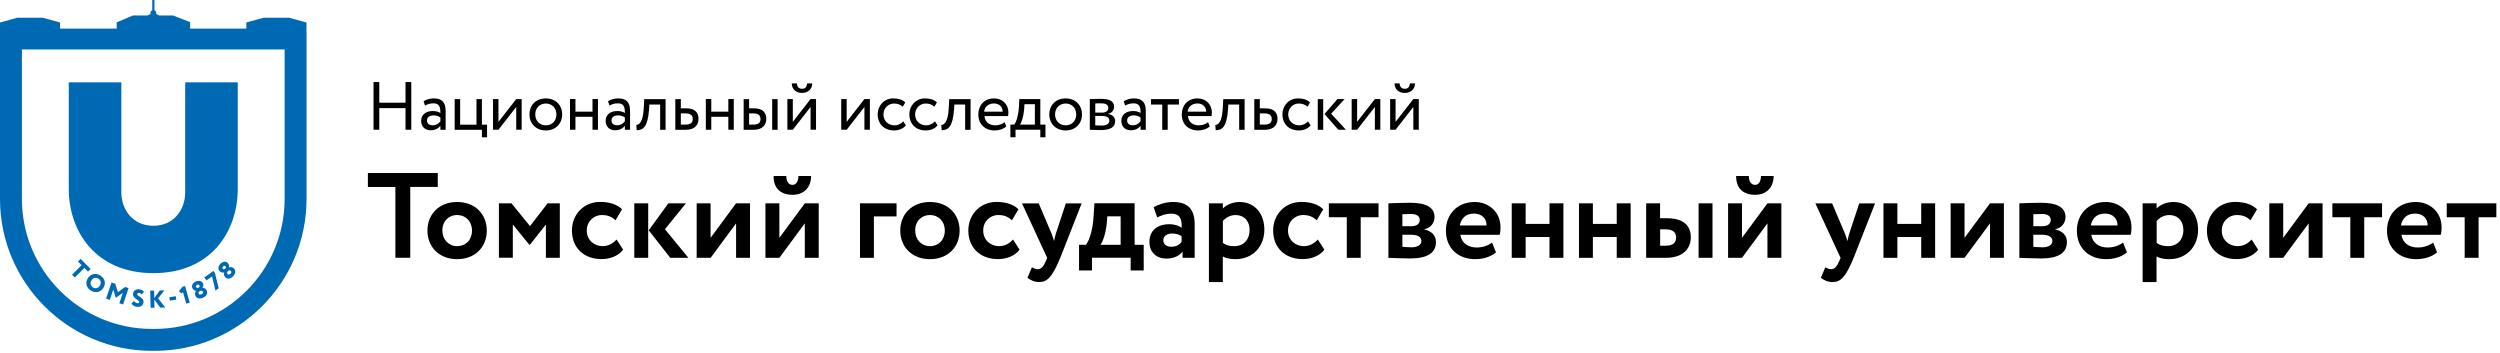
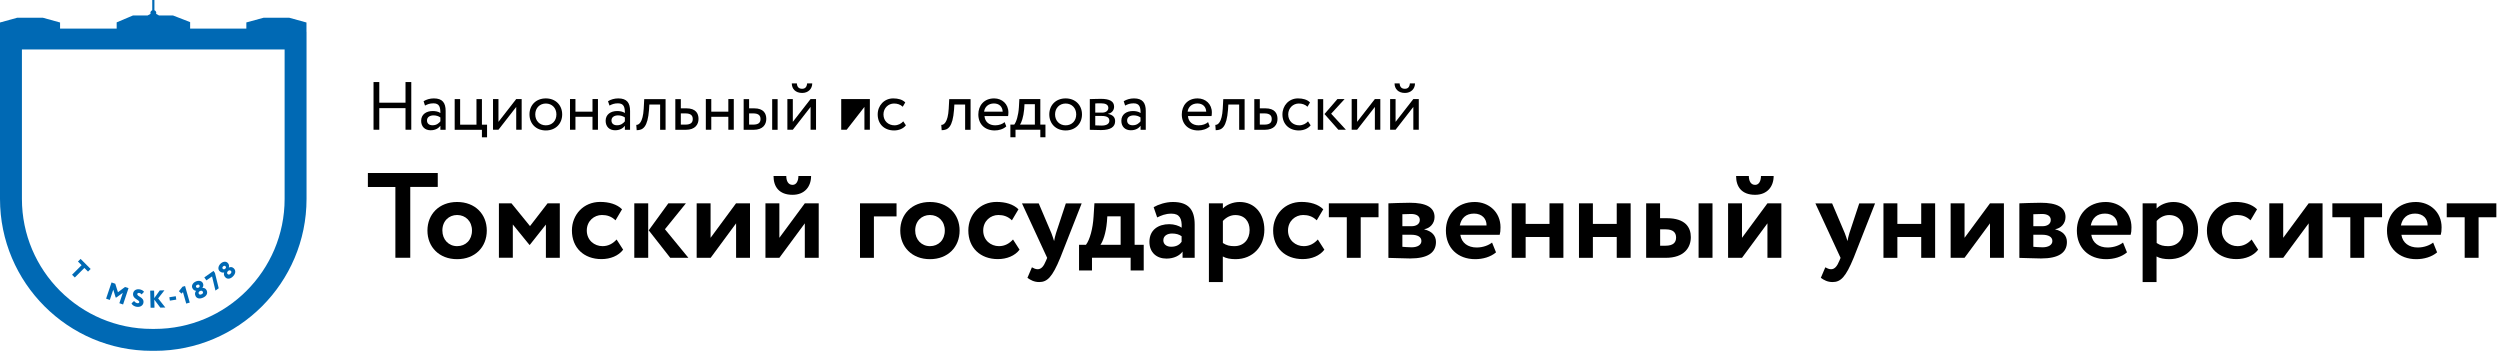
<svg xmlns="http://www.w3.org/2000/svg" width="390" height="55" viewBox="0 0 390 55" fill="none">
  <g clip-path="url(#clip0_11_1097)">
    <path d="M57.39 26.99H68.29V29.16H64V40.21H61.68V29.17H57.39V26.99Z" fill="black" />
    <path d="M71.31 31.51C74.13 31.51 75.94 33.42 75.94 35.97C75.94 38.52 74.13 40.43 71.31 40.43C68.5 40.43 66.68 38.52 66.68 35.97C66.68 33.42 68.5 31.51 71.31 31.51ZM71.31 38.4C72.65 38.4 73.63 37.44 73.63 35.96C73.63 34.52 72.63 33.54 71.31 33.54C70.03 33.54 69.01 34.48 69.01 35.96C69.01 37.38 69.99 38.4 71.31 38.4Z" fill="black" />
    <path d="M77.83 31.72H79.79L82.68 35.27L85.42 31.72H87.33V40.22H85.16V35.03L82.65 38.2H82.59L80 35.02V40.21H77.83V31.72Z" fill="black" />
    <path d="M97.21 38.95C96.49 39.91 95.21 40.42 93.83 40.42C91.07 40.42 89.22 38.64 89.22 35.96C89.22 33.49 91.03 31.5 93.62 31.5C95.02 31.5 96.25 31.86 97.04 32.65L96.02 34.37C95.38 33.75 94.68 33.54 93.9 33.54C92.69 33.54 91.54 34.47 91.54 35.96C91.54 37.47 92.71 38.4 94 38.4C94.93 38.4 95.64 37.97 96.19 37.36L97.21 38.95Z" fill="black" />
    <path d="M98.95 31.72H101.12V40.22H98.95V31.72ZM103.73 35.76L107.39 40.22H104.56L101.2 35.93L104.26 31.72H107L103.73 35.76Z" fill="black" />
    <path d="M108.68 40.22V31.72H110.85V37.1L114.82 31.72H117V40.22H114.83V34.84L110.86 40.22H108.68Z" fill="black" />
    <path d="M119.41 40.22V31.72H121.58V37.1L125.55 31.72H127.72V40.22H125.55V34.84L121.58 40.22H119.41ZM122.66 27.46C122.66 28.16 122.92 28.84 123.64 28.84C124.28 28.84 124.55 28.16 124.55 27.46H126.53C126.53 29.08 125.55 30.39 123.64 30.39C121.52 30.39 120.67 29.11 120.67 27.46H122.66Z" fill="black" />
    <path d="M134.15 31.72H139.86V33.76H136.33V40.22H134.16V31.72H134.15Z" fill="black" />
    <path d="M145.07 31.51C147.89 31.51 149.7 33.42 149.7 35.97C149.7 38.52 147.89 40.43 145.07 40.43C142.26 40.43 140.44 38.52 140.44 35.97C140.44 33.42 142.26 31.51 145.07 31.51ZM145.07 38.4C146.41 38.4 147.39 37.44 147.39 35.96C147.39 34.52 146.39 33.54 145.07 33.54C143.79 33.54 142.77 34.48 142.77 35.96C142.77 37.38 143.75 38.4 145.07 38.4Z" fill="black" />
    <path d="M159.05 38.95C158.33 39.91 157.05 40.42 155.67 40.42C152.91 40.42 151.06 38.64 151.06 35.96C151.06 33.49 152.87 31.5 155.46 31.5C156.86 31.5 158.09 31.86 158.88 32.65L157.86 34.37C157.22 33.75 156.52 33.54 155.74 33.54C154.53 33.54 153.38 34.47 153.38 35.96C153.38 37.47 154.55 38.4 155.84 38.4C156.77 38.4 157.48 37.97 158.03 37.36L159.05 38.95Z" fill="black" />
    <path d="M165.4 40.22C164.15 43.26 163.36 44 162.11 44C161.34 44 160.77 43.7 160.28 43.34L160.98 41.7C161.21 41.83 161.53 42 161.87 42C162.42 42 162.81 41.57 163.17 40.68L163.36 40.23L159.43 31.73H162.04L164.02 36.38C164.19 36.8 164.3 37.19 164.44 37.61C164.52 37.21 164.59 36.8 164.74 36.36L166.27 31.73H168.74L165.4 40.22Z" fill="black" />
    <path d="M168.33 38.19H169.41C170.01 37.4 170.49 35.68 170.6 33.75L170.73 31.71H177V38.19H178.42V42.19H176.38V40.21H170.35V42.19H168.33V38.19V38.19ZM171.67 38.19H174.82V33.75H172.74L172.68 34.62C172.52 36.42 172.05 37.67 171.67 38.19Z" fill="black" />
    <path d="M179.97 32.32C180.71 31.89 181.86 31.51 182.97 31.51C185.48 31.51 186.37 32.79 186.37 35.04V40.22H184.48V39.24C184.03 39.88 183.12 40.34 181.97 40.34C180.42 40.34 179.31 39.38 179.31 37.73C179.31 35.86 180.69 34.97 182.41 34.97C183.17 34.97 183.92 35.22 184.34 35.52C184.4 34.1 184.02 33.33 182.75 33.33C181.77 33.33 181.14 33.63 180.52 33.92L179.97 32.32ZM184.33 37.72V36.85C183.95 36.57 183.46 36.43 182.84 36.43C182.12 36.43 181.48 36.77 181.48 37.49C181.48 38.13 182.01 38.49 182.69 38.49C183.59 38.5 184.07 38.1 184.33 37.72Z" fill="black" />
    <path d="M188.6 31.72H190.77V32.53C191.3 31.96 192.3 31.51 193.39 31.51C195.73 31.51 197.24 33.32 197.24 35.84C197.24 38.43 195.46 40.43 192.74 40.43C191.98 40.43 191.25 40.3 190.76 40.01V44H188.59V31.72H188.6ZM190.77 34.47V37.91C191.35 38.29 191.85 38.4 192.56 38.4C194.07 38.4 194.94 37.3 194.94 35.89C194.94 34.53 194.15 33.55 192.71 33.55C191.98 33.55 191.3 33.89 190.77 34.47Z" fill="black" />
    <path d="M206.6 38.95C205.88 39.91 204.6 40.42 203.22 40.42C200.46 40.42 198.61 38.64 198.61 35.96C198.61 33.49 200.42 31.5 203.01 31.5C204.41 31.5 205.64 31.86 206.43 32.65L205.41 34.37C204.77 33.75 204.07 33.54 203.29 33.54C202.08 33.54 200.93 34.47 200.93 35.96C200.93 37.47 202.1 38.4 203.39 38.4C204.32 38.4 205.03 37.97 205.58 37.36L206.6 38.95Z" fill="black" />
    <path d="M207.3 31.72H215.05V33.89H212.27V40.22H210.1V33.89H207.3V31.72Z" fill="black" />
    <path d="M216.6 31.72C217.34 31.7 218.62 31.63 219.94 31.63C222.41 31.63 223.79 32.31 223.79 33.86C223.79 34.88 223.05 35.62 222.2 35.75V35.79C223.39 36.07 224.01 36.77 224.01 37.75C224.01 39.43 222.71 40.32 219.97 40.32C218.91 40.32 217.36 40.23 216.59 40.23V31.72H216.6ZM218.77 33.42V35.29H220.19C220.91 35.29 221.49 34.97 221.49 34.31C221.49 33.69 220.94 33.38 220.13 33.38C219.62 33.38 219 33.4 218.77 33.42ZM218.77 36.61V38.5C219.09 38.52 219.68 38.58 220.21 38.58C221.17 38.58 221.74 38.18 221.74 37.6C221.74 36.96 221.16 36.62 220.13 36.62H218.77V36.61Z" fill="black" />
    <path d="M233.38 39.37C232.53 40.09 231.32 40.43 230.13 40.43C227.39 40.43 225.56 38.65 225.56 35.97C225.56 33.5 227.26 31.51 230.06 31.51C232.25 31.51 234.08 33.08 234.08 35.46C234.08 35.99 234.04 36.31 233.95 36.63H227.81C228 37.91 229.02 38.61 230.36 38.61C231.4 38.61 232.27 38.23 232.76 37.84L233.38 39.37ZM227.73 35.17H231.9C231.92 34.13 231.2 33.32 229.95 33.32C228.65 33.32 227.95 34.06 227.73 35.17Z" fill="black" />
    <path d="M241.73 36.97H238V40.22H235.83V31.72H238V34.93H241.72V31.72H243.89V40.22H241.72V36.97H241.73Z" fill="black" />
    <path d="M252.21 36.97H248.49V40.22H246.32V31.72H248.49V34.93H252.21V31.72H254.38V40.22H252.21V36.97Z" fill="black" />
    <path d="M256.8 31.72H258.97V34.04H260.03C262.92 34.04 263.77 35.48 263.77 36.99C263.77 38.61 262.75 40.22 259.86 40.22H256.8V31.72ZM258.98 35.78V38.33H259.83C261 38.33 261.47 37.84 261.47 37.06C261.47 36.29 261.02 35.78 259.85 35.78H258.98V35.78ZM264.98 31.72H267.15V40.22H264.98V31.72Z" fill="black" />
    <path d="M269.58 40.22V31.72H271.75V37.1L275.72 31.72H277.89V40.22H275.72V34.84L271.75 40.22H269.58ZM272.82 27.46C272.82 28.16 273.08 28.84 273.8 28.84C274.44 28.84 274.71 28.16 274.71 27.46H276.69C276.69 29.08 275.71 30.39 273.8 30.39C271.68 30.39 270.83 29.11 270.83 27.46H272.82Z" fill="black" />
    <path d="M289.17 40.22C287.92 43.26 287.13 44 285.88 44C285.1 44 284.54 43.7 284.05 43.34L284.75 41.7C284.98 41.83 285.3 42 285.64 42C286.19 42 286.58 41.57 286.94 40.68L287.13 40.23L283.2 31.73H285.81L287.79 36.38C287.96 36.8 288.07 37.19 288.21 37.61C288.29 37.21 288.36 36.8 288.51 36.36L290.04 31.73H292.51L289.17 40.22Z" fill="black" />
    <path d="M299.71 36.97H295.99V40.22H293.82V31.72H295.99V34.93H299.71V31.72H301.88V40.22H299.71V36.97Z" fill="black" />
    <path d="M304.3 40.22V31.72H306.47V37.1L310.44 31.72H312.61V40.22H310.44V34.84L306.47 40.22H304.3Z" fill="black" />
    <path d="M315.03 31.72C315.77 31.7 317.05 31.63 318.37 31.63C320.84 31.63 322.22 32.31 322.22 33.86C322.22 34.88 321.48 35.62 320.63 35.75V35.79C321.82 36.07 322.44 36.77 322.44 37.75C322.44 39.43 321.14 40.32 318.4 40.32C317.34 40.32 315.79 40.23 315.02 40.23V31.72H315.03ZM317.2 33.42V35.29H318.62C319.34 35.29 319.92 34.97 319.92 34.31C319.92 33.69 319.37 33.38 318.56 33.38C318.05 33.38 317.43 33.4 317.2 33.42ZM317.2 36.61V38.5C317.52 38.52 318.11 38.58 318.64 38.58C319.6 38.58 320.17 38.18 320.17 37.6C320.17 36.96 319.58 36.62 318.56 36.62H317.2V36.61Z" fill="black" />
    <path d="M331.81 39.37C330.96 40.09 329.75 40.43 328.56 40.43C325.82 40.43 323.99 38.65 323.99 35.97C323.99 33.5 325.69 31.51 328.49 31.51C330.68 31.51 332.51 33.08 332.51 35.46C332.51 35.99 332.47 36.31 332.38 36.63H326.24C326.43 37.91 327.45 38.61 328.79 38.61C329.83 38.61 330.7 38.23 331.19 37.84L331.81 39.37ZM326.16 35.17H330.33C330.35 34.13 329.63 33.32 328.38 33.32C327.08 33.32 326.39 34.06 326.16 35.17Z" fill="black" />
    <path d="M334.26 31.72H336.43V32.53C336.96 31.96 337.96 31.51 339.05 31.51C341.39 31.51 342.9 33.32 342.9 35.84C342.9 38.43 341.12 40.43 338.4 40.43C337.64 40.43 336.91 40.3 336.42 40.01V44H334.25V31.72H334.26ZM336.44 34.47V37.91C337.02 38.29 337.52 38.4 338.23 38.4C339.74 38.4 340.61 37.3 340.61 35.89C340.61 34.53 339.82 33.55 338.38 33.55C337.65 33.55 336.96 33.89 336.44 34.47Z" fill="black" />
    <path d="M352.27 38.95C351.55 39.91 350.27 40.42 348.89 40.42C346.13 40.42 344.28 38.64 344.28 35.96C344.28 33.49 346.09 31.5 348.68 31.5C350.08 31.5 351.31 31.86 352.1 32.65L351.08 34.37C350.44 33.75 349.74 33.54 348.96 33.54C347.75 33.54 346.6 34.47 346.6 35.96C346.6 37.47 347.77 38.4 349.06 38.4C349.99 38.4 350.7 37.97 351.25 37.36L352.27 38.95Z" fill="black" />
    <path d="M354.01 40.22V31.72H356.18V37.1L360.15 31.72H362.32V40.22H360.15V34.84L356.18 40.22H354.01Z" fill="black" />
    <path d="M363.85 31.72H371.6V33.89H368.82V40.22H366.65V33.89H363.85V31.72Z" fill="black" />
    <path d="M380.19 39.37C379.34 40.09 378.13 40.43 376.94 40.43C374.2 40.43 372.37 38.65 372.37 35.97C372.37 33.5 374.07 31.51 376.87 31.51C379.06 31.51 380.89 33.08 380.89 35.46C380.89 35.99 380.85 36.31 380.76 36.63H374.62C374.81 37.91 375.83 38.61 377.17 38.61C378.21 38.61 379.08 38.23 379.57 37.84L380.19 39.37ZM374.54 35.17H378.71C378.73 34.13 378.01 33.32 376.76 33.32C375.47 33.32 374.77 34.06 374.54 35.17Z" fill="black" />
    <path d="M381.69 31.72H389.44V33.89H386.66V40.22H384.49V33.89H381.69V31.72Z" fill="black" />
    <path d="M63.26 16.87H59.17V20.24H58.27V12.8H59.17V16.02H63.26V12.8H64.16V20.24H63.26V16.87V16.87Z" fill="black" />
    <path d="M66.08 15.79C66.51 15.52 67.08 15.35 67.68 15.35C69.04 15.35 69.52 16.06 69.52 17.31V20.25H68.7V19.63C68.41 19.99 67.96 20.32 67.17 20.32C66.3 20.32 65.7 19.77 65.7 18.84C65.7 17.86 66.48 17.32 67.51 17.32C67.88 17.32 68.38 17.39 68.7 17.63C68.7 16.74 68.56 16.12 67.62 16.12C67.04 16.12 66.68 16.27 66.3 16.47L66.08 15.79ZM68.7 18.93V18.32C68.4 18.11 68.04 18 67.63 18C67.12 18 66.61 18.23 66.61 18.79C66.61 19.25 66.92 19.54 67.47 19.54C68.1 19.55 68.46 19.22 68.7 18.93Z" fill="black" />
    <path d="M70.93 15.46H71.78V19.45H74.33V15.46H75.18V19.45H75.98V21.42H75.18V20.25H70.93V15.46V15.46Z" fill="black" />
    <path d="M76.91 20.24V15.45H77.76V19.01L80.53 15.45H81.38V20.24H80.53V16.68L77.76 20.24H76.91Z" fill="black" />
    <path d="M85.15 15.35C86.68 15.35 87.7 16.41 87.7 17.85C87.7 19.29 86.68 20.35 85.15 20.35C83.62 20.35 82.6 19.29 82.6 17.85C82.59 16.41 83.62 15.35 85.15 15.35ZM85.15 19.55C86.11 19.55 86.8 18.87 86.8 17.85C86.8 16.85 86.11 16.15 85.15 16.15C84.21 16.15 83.5 16.84 83.5 17.85C83.5 18.85 84.19 19.55 85.15 19.55Z" fill="black" />
    <path d="M92.43 18.22H89.77V20.24H88.92V15.45H89.77V17.42H92.43V15.45H93.28V20.24H92.43V18.22Z" fill="black" />
    <path d="M94.85 15.79C95.28 15.52 95.85 15.35 96.45 15.35C97.81 15.35 98.29 16.06 98.29 17.31V20.25H97.48V19.63C97.19 19.99 96.74 20.32 95.95 20.32C95.08 20.32 94.48 19.77 94.48 18.84C94.48 17.86 95.26 17.32 96.29 17.32C96.66 17.32 97.16 17.39 97.48 17.63C97.48 16.74 97.34 16.12 96.4 16.12C95.82 16.12 95.46 16.27 95.08 16.47L94.85 15.79ZM97.48 18.93V18.32C97.18 18.11 96.82 18 96.41 18C95.9 18 95.39 18.23 95.39 18.79C95.39 19.25 95.7 19.54 96.25 19.54C96.87 19.55 97.23 19.22 97.48 18.93Z" fill="black" />
    <path d="M102.98 16.31H101.3L101.25 17.12C101.04 19.84 100.31 20.31 99.32 20.31L99.26 19.48C99.62 19.51 100.3 19.16 100.42 16.95L100.5 15.46H103.83V20.25H102.98V16.31V16.31Z" fill="black" />
    <path d="M105.36 15.46H106.21V16.9H107.08C108.55 16.9 108.97 17.7 108.97 18.55C108.97 19.39 108.48 20.25 106.97 20.25H105.35V15.46H105.36ZM106.21 17.69V19.44H106.91C107.75 19.44 108.07 19.13 108.07 18.57C108.07 18 107.74 17.69 106.92 17.69H106.21Z" fill="black" />
    <path d="M113.62 18.22H110.96V20.24H110.11V15.45H110.96V17.42H113.62V15.45H114.47V20.24H113.62V18.22Z" fill="black" />
    <path d="M116.01 15.46H116.86V16.9H117.65C119.12 16.9 119.54 17.7 119.54 18.55C119.54 19.39 119.05 20.25 117.55 20.25H116.01V15.46ZM116.86 17.69V19.44H117.48C118.33 19.44 118.64 19.13 118.64 18.57C118.64 18 118.31 17.69 117.49 17.69H116.86ZM120.46 15.46H121.31V20.25H120.46V15.46Z" fill="black" />
    <path d="M122.83 20.24V15.45H123.68V19.01L126.45 15.45H127.3V20.24H126.45V16.68L123.68 20.24H122.83ZM124.31 13.01C124.35 13.58 124.62 13.85 125.13 13.85C125.6 13.85 125.86 13.58 125.91 13.01H126.71C126.71 13.85 126.09 14.5 125.14 14.5C124.09 14.5 123.52 13.85 123.52 13.01H124.31Z" fill="black" />
-     <path d="M131.23 20.24V15.45H132.08V19.01L134.85 15.45H135.7V20.24H134.85V16.68L132.08 20.24H131.23Z" fill="black" />
+     <path d="M131.23 20.24V15.45H132.08L134.85 15.45H135.7V20.24H134.85V16.68L132.08 20.24H131.23Z" fill="black" />
    <path d="M141.32 19.55C140.92 20.07 140.21 20.35 139.48 20.35C137.96 20.35 136.92 19.36 136.92 17.85C136.92 16.46 137.94 15.35 139.34 15.35C140.11 15.35 140.78 15.53 141.22 15.98L140.83 16.65C140.43 16.28 139.96 16.15 139.46 16.15C138.6 16.15 137.82 16.84 137.82 17.85C137.82 18.9 138.6 19.55 139.54 19.55C140.11 19.55 140.59 19.29 140.91 18.93L141.32 19.55Z" fill="black" />
-     <path d="M146.26 19.55C145.86 20.07 145.15 20.35 144.42 20.35C142.9 20.35 141.86 19.36 141.86 17.85C141.86 16.46 142.88 15.35 144.28 15.35C145.05 15.35 145.72 15.53 146.16 15.98L145.77 16.65C145.37 16.28 144.9 16.15 144.4 16.15C143.54 16.15 142.76 16.84 142.76 17.85C142.76 18.9 143.54 19.55 144.48 19.55C145.05 19.55 145.53 19.29 145.85 18.93L146.26 19.55Z" fill="black" />
    <path d="M150.56 16.31H148.88L148.83 17.12C148.62 19.84 147.89 20.31 146.9 20.31L146.84 19.48C147.2 19.51 147.88 19.16 148 16.95L148.08 15.46H151.41V20.25H150.56V16.31Z" fill="black" />
    <path d="M156.98 19.72C156.51 20.15 155.82 20.35 155.18 20.35C153.63 20.35 152.62 19.36 152.62 17.85C152.62 16.46 153.51 15.35 155.09 15.35C156.32 15.35 157.31 16.22 157.31 17.54C157.31 17.77 157.29 17.97 157.26 18.11H153.58C153.65 19.01 154.31 19.55 155.25 19.55C155.87 19.55 156.41 19.34 156.72 19.05L156.98 19.72ZM153.52 17.42H156.42C156.38 16.63 155.87 16.14 155.04 16.14C154.17 16.15 153.61 16.69 153.52 17.42Z" fill="black" />
    <path d="M157.62 19.44H158.22C158.54 19.04 158.87 18.03 158.95 16.72L159.02 15.45H162.29V19.44H163.09V21.41H162.29V20.24H158.42V21.41H157.62V19.44V19.44ZM159.12 19.44H161.44V16.25H159.82L159.77 17.05C159.66 18.27 159.34 19.15 159.12 19.44Z" fill="black" />
    <path d="M166.24 15.35C167.77 15.35 168.79 16.41 168.79 17.85C168.79 19.29 167.77 20.35 166.24 20.35C164.71 20.35 163.69 19.29 163.69 17.85C163.69 16.41 164.71 15.35 166.24 15.35ZM166.24 19.55C167.2 19.55 167.89 18.87 167.89 17.85C167.89 16.85 167.2 16.15 166.24 16.15C165.3 16.15 164.59 16.84 164.59 17.85C164.59 18.85 165.29 19.55 166.24 19.55Z" fill="black" />
    <path d="M170.01 15.46C170.42 15.46 171.05 15.42 171.74 15.42C173.08 15.42 173.8 15.79 173.8 16.65C173.8 17.21 173.42 17.66 172.84 17.75V17.77C173.61 17.91 173.96 18.3 173.96 18.9C173.96 19.8 173.25 20.29 171.76 20.29C171.16 20.29 170.44 20.25 170.01 20.25V15.46ZM170.86 16.14V17.57H171.93C172.49 17.57 172.9 17.29 172.9 16.83C172.9 16.31 172.42 16.12 171.8 16.12C171.43 16.1 171.08 16.13 170.86 16.14ZM170.86 18.09V19.56C171.12 19.57 171.46 19.59 171.84 19.59C172.63 19.59 173.06 19.32 173.06 18.82C173.06 18.32 172.65 18.09 171.88 18.09H170.86Z" fill="black" />
    <path d="M175.3 15.79C175.73 15.52 176.3 15.35 176.9 15.35C178.26 15.35 178.74 16.06 178.74 17.31V20.25H177.93V19.63C177.64 19.99 177.19 20.32 176.4 20.32C175.53 20.32 174.93 19.77 174.93 18.84C174.93 17.86 175.71 17.32 176.74 17.32C177.11 17.32 177.61 17.39 177.93 17.63C177.93 16.74 177.79 16.12 176.84 16.12C176.26 16.12 175.9 16.27 175.52 16.47L175.3 15.79ZM177.92 18.93V18.32C177.62 18.11 177.26 18 176.85 18C176.34 18 175.83 18.23 175.83 18.79C175.83 19.25 176.14 19.54 176.69 19.54C177.32 19.55 177.68 19.22 177.92 18.93Z" fill="black" />
-     <path d="M179.55 15.46H183.91V16.31H182.16V20.25H181.31V16.31H179.56V15.46H179.55Z" fill="black" />
    <path d="M188.72 19.72C188.25 20.15 187.56 20.35 186.92 20.35C185.37 20.35 184.36 19.36 184.36 17.85C184.36 16.46 185.25 15.35 186.83 15.35C188.06 15.35 189.05 16.22 189.05 17.54C189.05 17.77 189.03 17.97 189 18.11H185.32C185.39 19.01 186.05 19.55 186.99 19.55C187.61 19.55 188.15 19.34 188.46 19.05L188.72 19.72ZM185.27 17.42H188.17C188.13 16.63 187.62 16.14 186.79 16.14C185.91 16.15 185.36 16.69 185.27 17.42Z" fill="black" />
    <path d="M193.3 16.31H191.62L191.57 17.12C191.36 19.84 190.63 20.31 189.65 20.31L189.59 19.48C189.95 19.51 190.63 19.16 190.75 16.95L190.83 15.46H194.16V20.25H193.31V16.31H193.3Z" fill="black" />
    <path d="M195.68 15.46H196.53V16.9H197.4C198.87 16.9 199.29 17.7 199.29 18.55C199.29 19.39 198.8 20.25 197.29 20.25H195.67V15.46H195.68ZM196.53 17.69V19.44H197.23C198.07 19.44 198.39 19.13 198.39 18.57C198.39 18 198.06 17.69 197.24 17.69H196.53Z" fill="black" />
    <path d="M204.46 19.55C204.06 20.07 203.35 20.35 202.62 20.35C201.1 20.35 200.06 19.36 200.06 17.85C200.06 16.46 201.08 15.35 202.48 15.35C203.25 15.35 203.92 15.53 204.36 15.98L203.97 16.65C203.57 16.28 203.1 16.15 202.6 16.15C201.74 16.15 200.96 16.84 200.96 17.85C200.96 18.9 201.74 19.55 202.68 19.55C203.25 19.55 203.73 19.29 204.05 18.93L204.46 19.55Z" fill="black" />
    <path d="M205.57 15.46H206.42V20.25H205.57V15.46ZM207.66 17.74L209.96 20.24H208.78L206.62 17.79L208.64 15.45H209.76L207.66 17.74Z" fill="black" />
    <path d="M210.86 20.24V15.45H211.71V19.01L214.48 15.45H215.33V20.24H214.48V16.68L211.71 20.24H210.86Z" fill="black" />
    <path d="M216.86 20.24V15.45H217.71V19.01L220.48 15.45H221.33V20.24H220.48V16.68L217.71 20.24H216.86ZM218.34 13.01C218.38 13.58 218.65 13.85 219.16 13.85C219.63 13.85 219.89 13.58 219.94 13.01H220.74C220.74 13.85 220.12 14.5 219.17 14.5C218.12 14.5 217.55 13.85 217.55 13.01H218.34Z" fill="black" />
-     <path d="M10.73 29.49V12.84H18.93V30.03C18.93 32.59 20.61 35.22 23.93 35.22C27.21 35.22 28.89 32.59 28.89 30.03V12.84H37.09V29.45C37.09 36.09 32.93 42.61 23.94 42.61C14.93 42.62 10.73 36.09 10.73 29.49Z" fill="#0069B4" />
    <path d="M45.13 2.77H41.11L38.43 3.5V4.46H29.66V3.45L26.98 2.41H24.8L24.35 2.16C24.36 2.11 24.38 2.07 24.38 2.02C24.38 1.83 24.26 1.66 24.09 1.6V0H23.75V1.6C23.58 1.67 23.46 1.83 23.46 2.02C23.46 2.07 23.47 2.12 23.49 2.16L23.03 2.41H20.75L18.2 3.49V4.46H9.37V3.51L6.7 2.77H2.67L0 3.51V7.34V31.04C0 44.1 10.62 54.73 23.69 54.73H24.13C37.19 54.73 47.82 44.11 47.82 31.04V4.96H47.81V3.51L45.13 2.77ZM44.4 31.04C44.4 42.22 35.31 51.31 24.13 51.31H23.69C12.51 51.31 3.42 42.22 3.42 31.04V7.72H44.4V31.04Z" fill="#0069B4" />
    <path d="M12.57 40.39L14.14 41.96L13.73 42.37L13.16 41.8L11.67 43.29L11.24 42.86L12.73 41.37L12.16 40.8L12.57 40.39Z" fill="#0069B4" />
-     <path d="M15.67 42.99C16.35 43.43 16.58 44.21 16.11 44.93C15.67 45.61 14.84 45.76 14.16 45.32C13.47 44.88 13.25 44.1 13.72 43.38C14.14 42.72 14.95 42.52 15.67 42.99ZM14.48 44.83C14.91 45.11 15.33 44.95 15.57 44.57C15.84 44.16 15.73 43.7 15.36 43.47C14.99 43.23 14.54 43.32 14.27 43.73C14.02 44.12 14.12 44.6 14.48 44.83Z" fill="#0069B4" />
    <path d="M17.4 44.06L17.98 44.26L18.4 45.59L19.5 44.77L20.05 44.95L19.2 47.5L18.62 47.3L19.16 45.68L18.12 46.43L18.04 46.4L17.67 45.18L17.13 46.79L16.55 46.59L17.4 44.06Z" fill="#0069B4" />
    <path d="M20.76 45.79C20.81 45.38 21.18 45.06 21.72 45.13C22.06 45.17 22.32 45.32 22.47 45.52L22.09 45.93C21.99 45.81 21.91 45.73 21.71 45.7C21.54 45.68 21.43 45.74 21.42 45.86C21.36 46.3 22.49 46.33 22.38 47.2C22.32 47.66 21.88 47.93 21.37 47.87C21.01 47.83 20.62 47.62 20.52 47.32L20.92 46.95C21.05 47.16 21.27 47.28 21.45 47.3C21.61 47.32 21.71 47.25 21.73 47.13C21.76 46.74 20.65 46.65 20.76 45.79Z" fill="#0069B4" />
    <path d="M23.43 45.34L24.04 45.33L24.07 46.5L24.92 45.31L25.65 45.29L24.67 46.55L25.79 47.97L25.01 47.99L24.07 46.74L24.1 48L23.49 48.01L23.43 45.34Z" fill="#0069B4" />
    <path d="M26.42 46.37L27.42 46.21L27.5 46.74L26.5 46.9L26.42 46.37Z" fill="#0069B4" />
    <path d="M28.47 44.73L28.87 44.62L29.6 47.2L29.05 47.36L28.54 45.56L28.33 45.81L27.91 45.43L28.47 44.73Z" fill="#0069B4" />
    <path d="M30.5 46.17C30.35 45.84 30.43 45.56 30.59 45.38V45.37C30.39 45.36 30.15 45.24 30.01 44.94C29.83 44.56 30.07 44.13 30.53 43.92C30.99 43.71 31.47 43.8 31.65 44.18C31.76 44.42 31.74 44.7 31.57 44.91V44.92C31.81 44.88 32.1 44.99 32.24 45.3C32.45 45.76 32.21 46.19 31.7 46.42C31.18 46.67 30.69 46.59 30.5 46.17ZM30.99 44.87C31.15 44.79 31.17 44.64 31.12 44.53C31.06 44.39 30.93 44.36 30.75 44.44C30.57 44.52 30.54 44.66 30.59 44.77C30.64 44.88 30.77 44.96 30.94 44.88L30.99 44.87ZM31.19 45.41C31.03 45.48 30.92 45.64 31 45.81C31.06 45.94 31.21 46.02 31.44 45.91C31.7 45.79 31.71 45.64 31.64 45.51C31.56 45.34 31.39 45.31 31.23 45.39L31.19 45.41Z" fill="#0069B4" />
    <path d="M31.87 43.28L33.3 42.26L33.53 42.58L34.12 44.97L33.61 45.33L33.08 43.12L32.2 43.74L31.87 43.28Z" fill="#0069B4" />
    <path d="M35.17 43.28C34.91 43.03 34.89 42.74 34.97 42.51L34.96 42.5C34.77 42.56 34.5 42.53 34.26 42.3C33.96 42.01 34.03 41.52 34.38 41.16C34.73 40.8 35.22 40.71 35.52 41.01C35.71 41.19 35.79 41.47 35.7 41.73L35.71 41.74C35.92 41.62 36.23 41.62 36.47 41.86C36.83 42.21 36.75 42.7 36.36 43.1C35.98 43.51 35.49 43.6 35.17 43.28ZM35.17 41.89C35.3 41.76 35.26 41.61 35.17 41.53C35.06 41.43 34.93 41.44 34.79 41.57C34.65 41.71 34.67 41.85 34.76 41.94C34.85 42.02 34.99 42.06 35.13 41.92L35.17 41.89ZM35.54 42.32C35.42 42.44 35.37 42.63 35.51 42.76C35.62 42.86 35.78 42.88 35.96 42.7C36.16 42.49 36.12 42.35 36.01 42.25C35.87 42.12 35.71 42.15 35.58 42.28L35.54 42.32Z" fill="#0069B4" />
  </g>
  <defs>
    <clipPath id="clip0_11_1097">
      <rect width="389.43" height="54.73" fill="white" />
    </clipPath>
  </defs>
</svg>